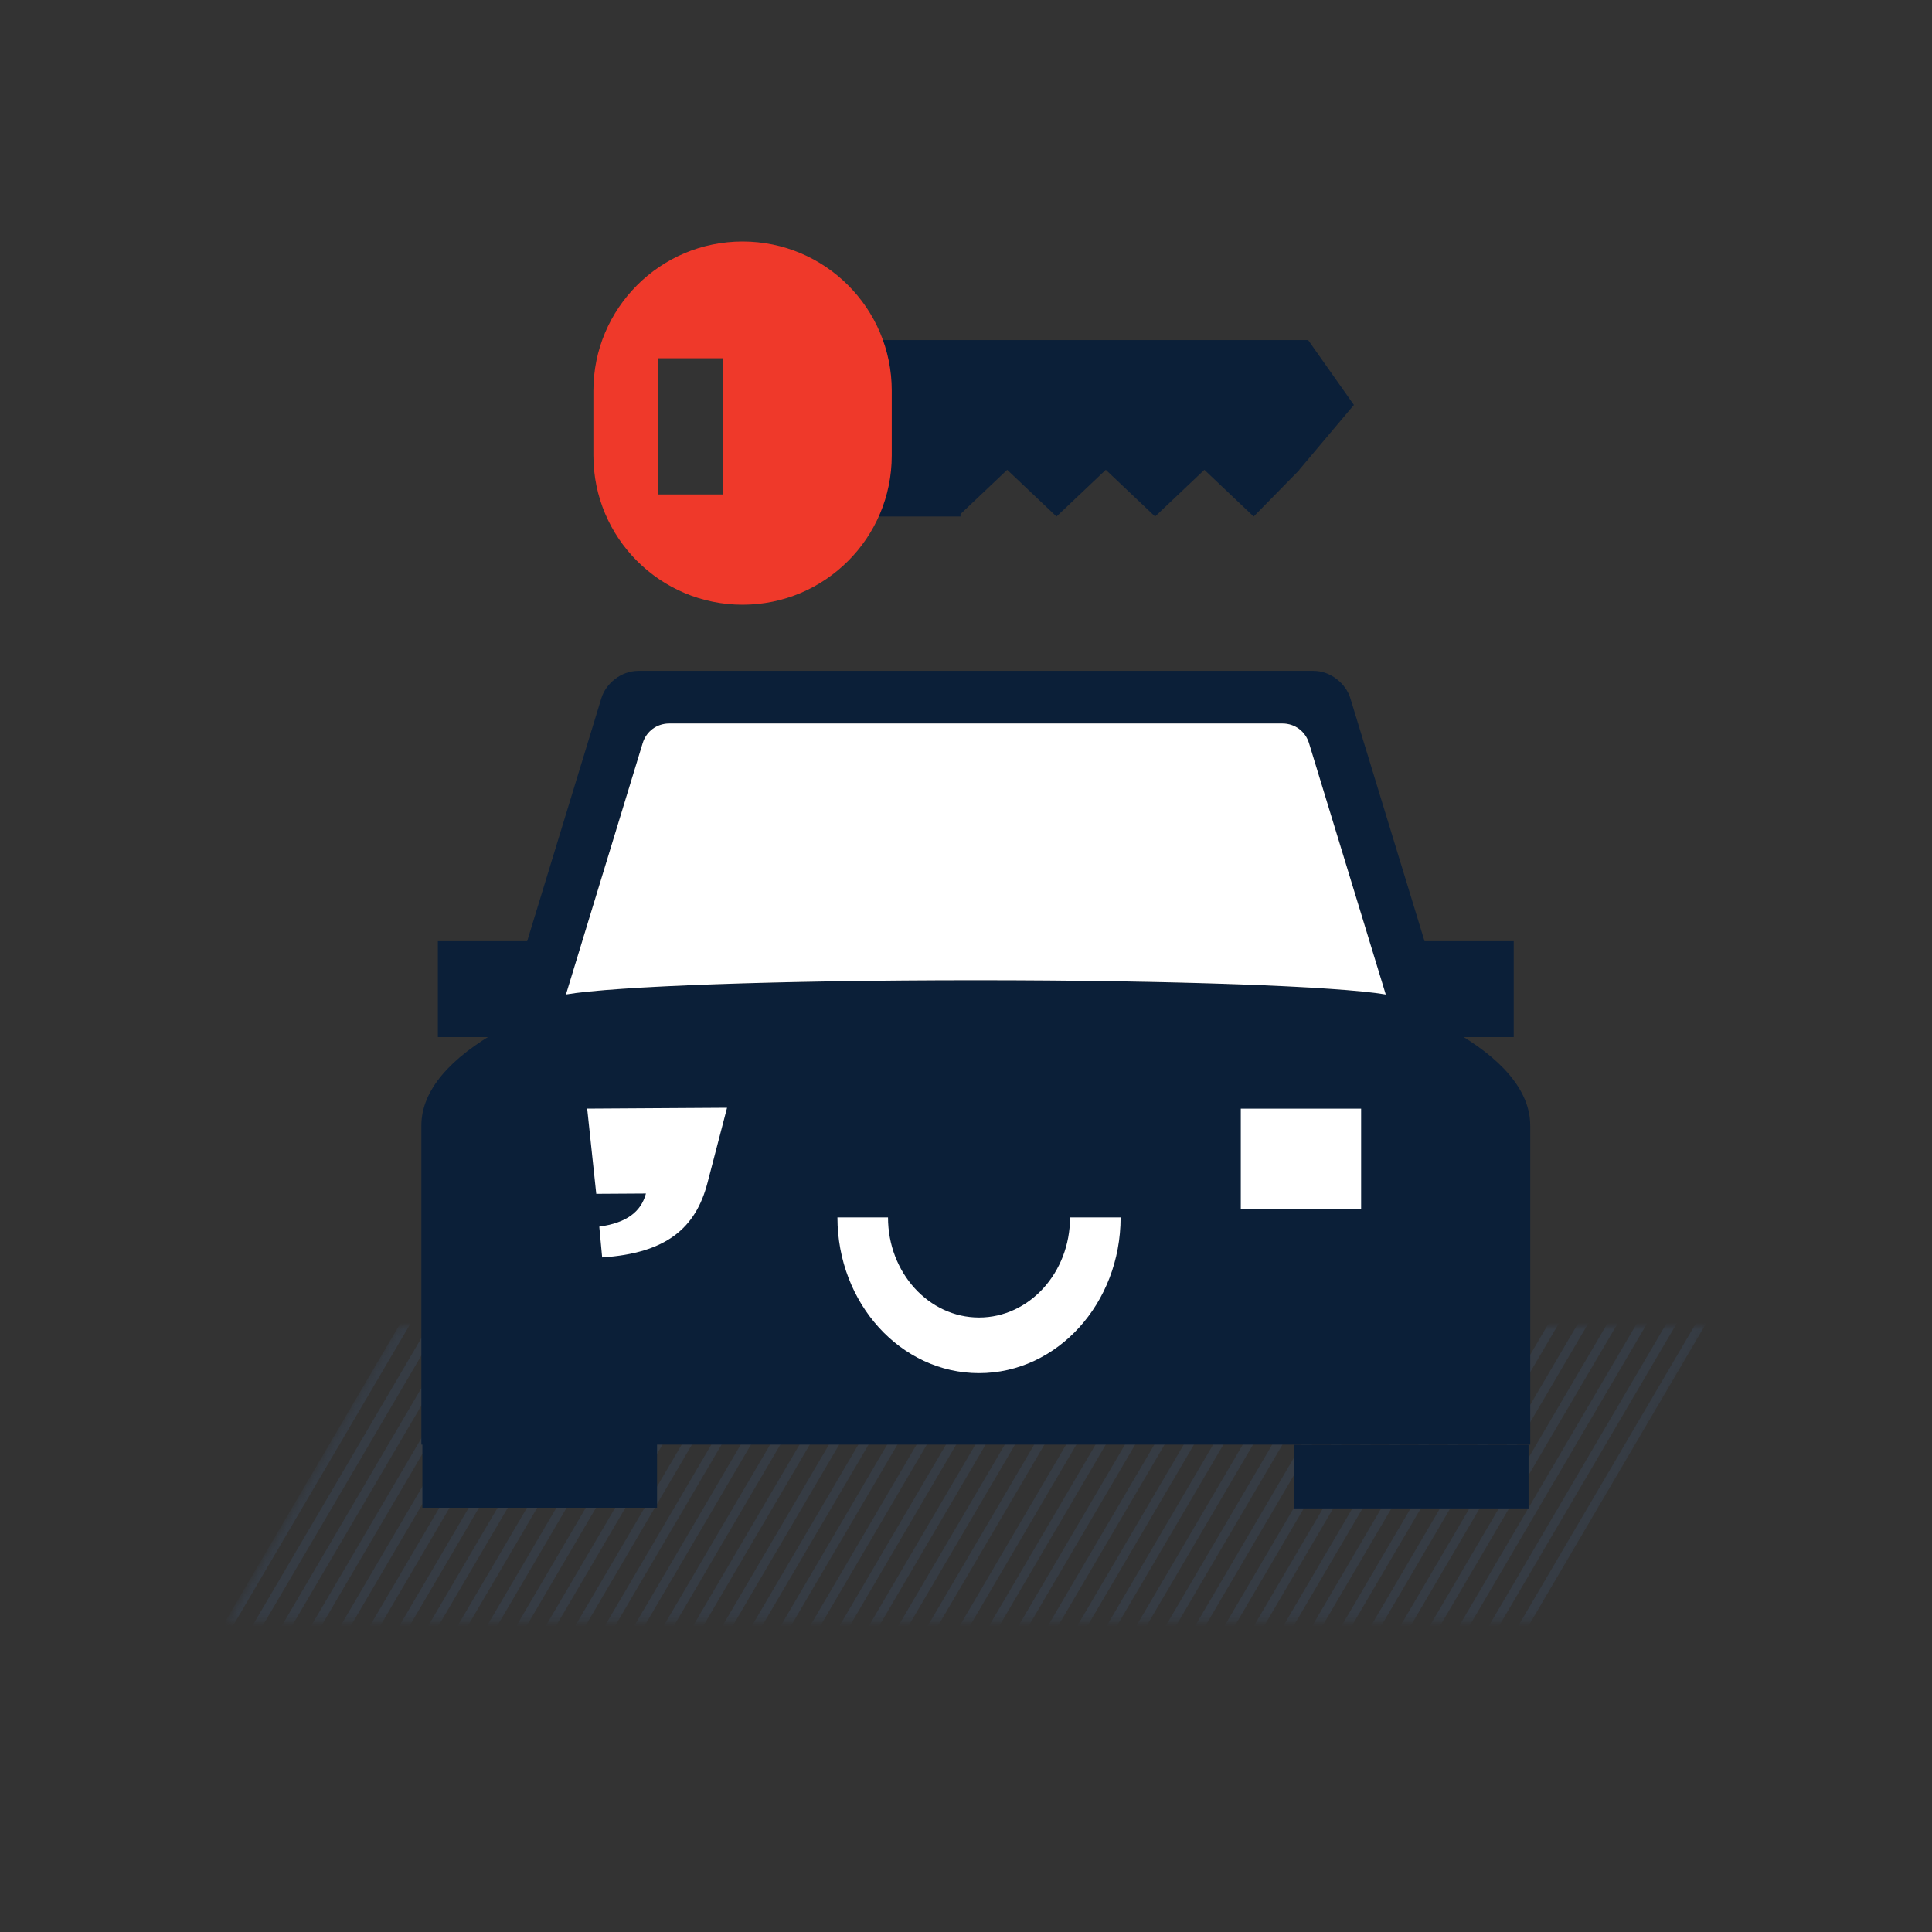
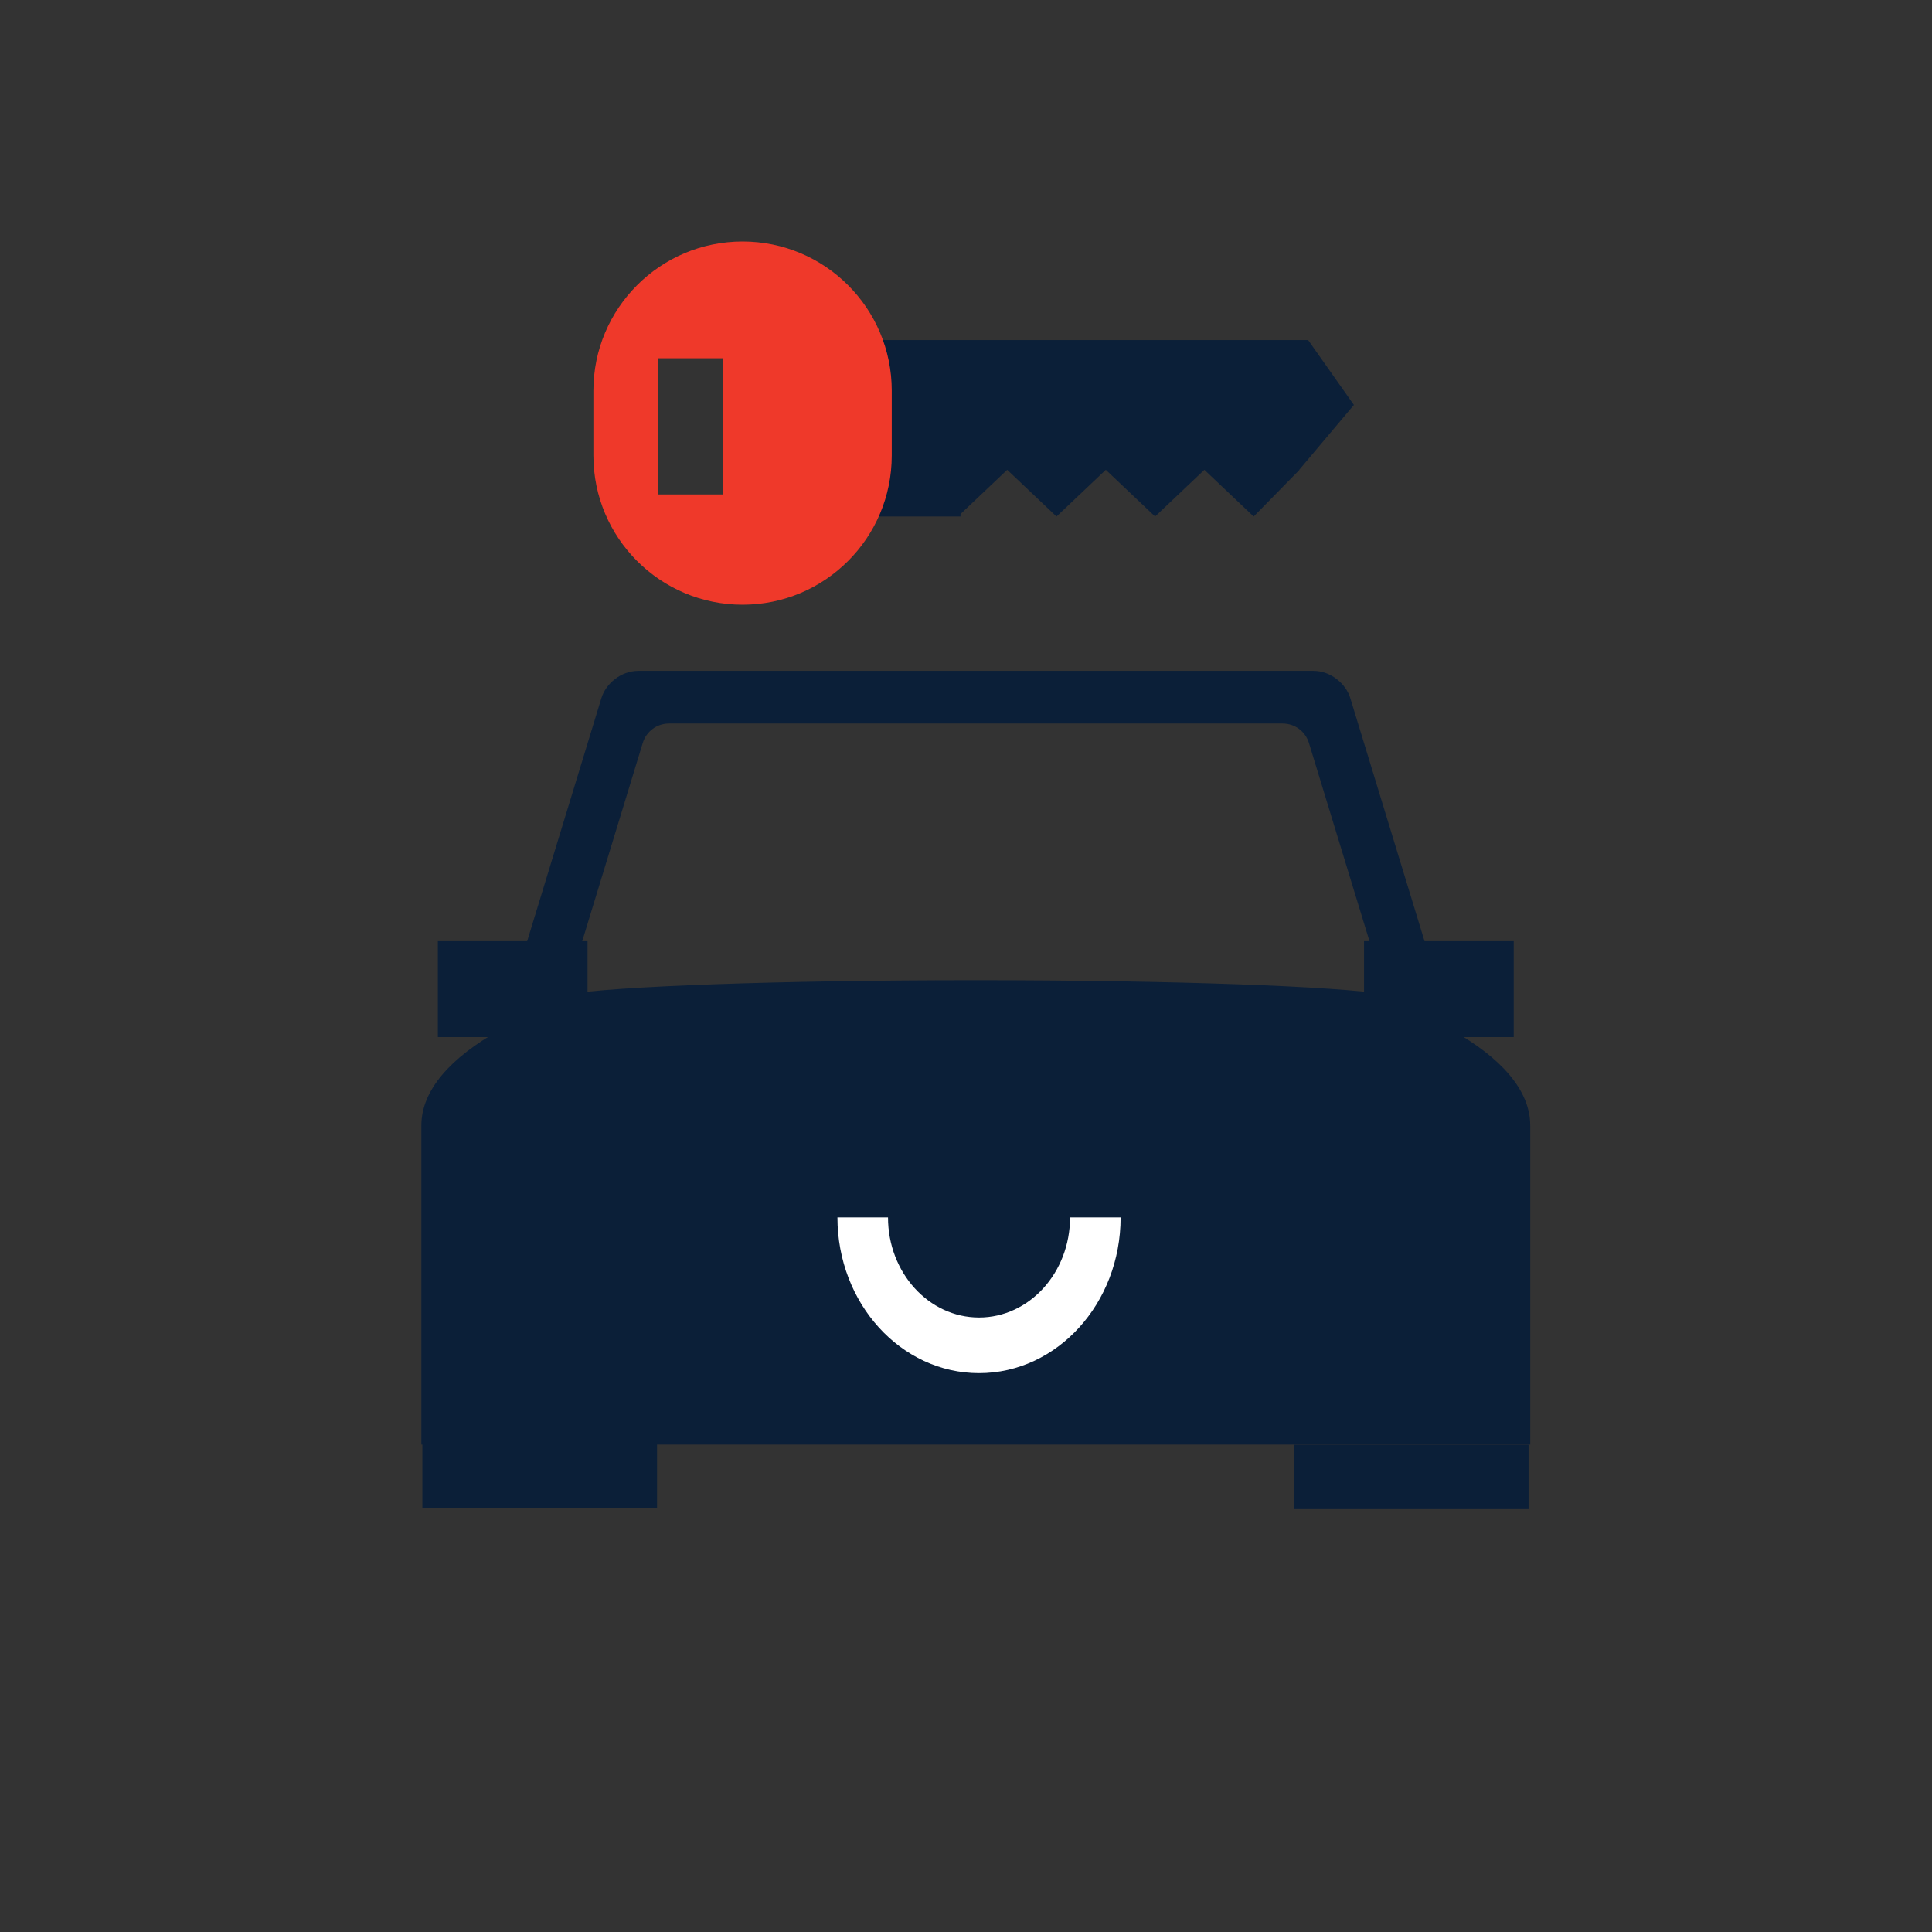
<svg xmlns="http://www.w3.org/2000/svg" xmlns:xlink="http://www.w3.org/1999/xlink" width="280" height="280" viewBox="0 0 280 280">
  <rect x="0" y="0" width="280" height="280" fill="#333333" stroke="none" />
  <defs>
-     <path id="m4c2zgc4ma" d="M25.514 0h189.091l-24.03 41.89c-.305.532-.871.86-1.484.86H0L24.03.86c.305-.532.871-.86 1.484-.86z" />
-   </defs>
+     </defs>
  <g fill="none" fill-rule="evenodd">
    <g>
      <g>
        <g>
          <g>
            <g>
              <path d="M30 30H250V250H30z" transform="translate(-1300 -1563) translate(0 800) translate(300 323) translate(960 440) translate(40)" />
              <g>
                <g transform="translate(-1300 -1563) translate(0 800) translate(300 323) translate(960 440) translate(40) translate(33 73) translate(0 119.19)">
                  <mask id="jdjn128kbb" fill="#fff">
                    <use xlink:href="#m4c2zgc4ma" />
                  </mask>
                  <g stroke-opacity=".376" mask="url(#jdjn128kbb)">
                    <g>
                      <g>
                        <path stroke="#3C4C60" stroke-width="1.282" d="M175.539.264L121.972 194.405M179.351.264L125.784 194.405M183.163.264L129.596 194.405M186.975.264L133.408 194.405M171.728.264L118.16 194.405M167.916.264L114.349 194.405M152.665.165L99.098 194.307M156.477.165L102.91 194.307M160.289.165L106.721 194.307M164.1.165L110.533 194.307M148.853.165L95.286 194.307M145.041.165L91.474 194.307M129.842.254L76.275 194.396M133.654.254L80.087 194.396M137.466.254L83.899 194.396M141.278.254L87.711 194.396M126.03.254L72.463 194.396M122.218.254L68.651 194.396M106.967.155L53.4 194.297M110.779.155L57.212 194.297M114.591.155L61.024 194.297M118.403.155L64.836 194.297M103.156.155L49.588 194.297M99.344.155L45.776 194.297M84.145.245L30.578 194.386M87.957.245L34.389 194.386M91.768.245L38.201 194.386M95.58.245L42.013 194.386M80.333.245L26.766 194.386M76.521.245L22.954 194.386M61.27.146L7.703 194.287M65.082.146L11.515 194.287M68.894.146L15.327 194.287M72.706.146L19.139 194.287M57.458.146L3.891 194.287M53.646.146L.079 194.287M198.362.175L144.795 194.316M202.174.175L148.607 194.316M205.986.175L152.419 194.316M209.798.175L156.231 194.316M194.55.175L140.983 194.316M190.738.175L137.171 194.316M244.06.184L190.492 194.326M247.871.184L194.304 194.326M251.683.184L198.116 194.326M255.495.184L201.928 194.326M240.248.184L186.681 194.326M236.436.184L182.869 194.326M221.237.273L167.67 194.415M225.049.273L171.482 194.415M228.861.273L175.293 194.415M232.673.273L179.105 194.415M217.425.273L163.858 194.415M213.613.273L160.046 194.415" transform="translate(-117.135 -156.465) rotate(15 24.859 193.612)" />
                      </g>
                      <g>
-                         <path stroke="#3C4C60" stroke-width="1.282" d="M175.539.264L121.972 194.405M179.351.264L125.784 194.405M183.163.264L129.596 194.405M186.975.264L133.408 194.405M171.728.264L118.16 194.405M167.916.264L114.349 194.405M152.665.165L99.098 194.307M156.477.165L102.91 194.307M160.289.165L106.721 194.307M164.1.165L110.533 194.307M148.853.165L95.286 194.307M145.041.165L91.474 194.307M129.842.254L76.275 194.396M133.654.254L80.087 194.396M137.466.254L83.899 194.396M141.278.254L87.711 194.396M126.03.254L72.463 194.396M122.218.254L68.651 194.396M106.967.155L53.4 194.297M110.779.155L57.212 194.297M114.591.155L61.024 194.297M118.403.155L64.836 194.297M103.156.155L49.588 194.297M99.344.155L45.776 194.297M84.145.245L30.578 194.386M87.957.245L34.389 194.386M91.768.245L38.201 194.386M95.58.245L42.013 194.386M80.333.245L26.766 194.386M76.521.245L22.954 194.386M61.27.146L7.703 194.287M65.082.146L11.515 194.287M68.894.146L15.327 194.287M72.706.146L19.139 194.287M57.458.146L3.891 194.287M53.646.146L.079 194.287M198.362.175L144.795 194.316M202.174.175L148.607 194.316M205.986.175L152.419 194.316M209.798.175L156.231 194.316M194.55.175L140.983 194.316M190.738.175L137.171 194.316M221.237.273L167.67 194.415M217.425.273L163.858 194.415M213.613.273L160.046 194.415" transform="translate(-117.135 -156.465) rotate(15 -70.558 979.185)" />
+                         <path stroke="#3C4C60" stroke-width="1.282" d="M175.539.264L121.972 194.405M179.351.264L125.784 194.405M183.163.264L129.596 194.405M186.975.264L133.408 194.405M171.728.264L118.16 194.405M167.916.264L114.349 194.405M152.665.165L99.098 194.307M156.477.165L102.91 194.307M160.289.165L106.721 194.307M164.1.165L110.533 194.307M148.853.165L95.286 194.307M145.041.165L91.474 194.307M129.842.254L76.275 194.396M133.654.254L80.087 194.396M137.466.254L83.899 194.396M141.278.254L87.711 194.396M126.03.254L72.463 194.396M122.218.254L68.651 194.396M106.967.155L53.4 194.297M110.779.155L57.212 194.297M114.591.155L61.024 194.297M118.403.155L64.836 194.297M103.156.155L49.588 194.297M99.344.155L45.776 194.297M84.145.245L30.578 194.386M87.957.245L34.389 194.386M91.768.245L38.201 194.386M95.58.245L42.013 194.386M80.333.245L26.766 194.386M76.521.245L22.954 194.386M61.27.146L7.703 194.287M65.082.146L11.515 194.287M68.894.146L15.327 194.287M72.706.146L19.139 194.287M57.458.146L3.891 194.287L.079 194.287M198.362.175L144.795 194.316M202.174.175L148.607 194.316M205.986.175L152.419 194.316M209.798.175L156.231 194.316M194.55.175L140.983 194.316M190.738.175L137.171 194.316M221.237.273L167.67 194.415M217.425.273L163.858 194.415M213.613.273L160.046 194.415" transform="translate(-117.135 -156.465) rotate(15 -70.558 979.185)" />
                      </g>
                    </g>
                  </g>
                </g>
                <g>
                  <g>
                    <g>
                      <g>
                        <g>
                          <g>
                            <path fill="#0B1F38" d="M136.853 53.726L158.546 53.726 158.546 39.828 136.853 39.828zM2.625 53.726L24.317 53.726 24.317 39.828 2.625 39.828z" transform="translate(-1300 -1563) translate(0 800) translate(300 323) translate(960 440) translate(40) translate(33 73) translate(27.36) translate(0 23.43) translate(.474) translate(0 .147)" />
                            <path fill="#0B1F38" d="M21.188 47.55c6.915-1.19 30.89-2.068 59.398-2.068 28.531 0 52.524.88 59.416 2.071L128.876 11.13c-.524-1.721-2.051-2.85-3.85-2.85H36.159c-1.799 0-3.325 1.129-3.85 2.85L21.188 47.55zm139.75 18.984v46.251H.234V66.534c0-5.07 4.174-9.812 11.428-13.864.024-.117.056-.234.092-.352L26.327 4.593C26.964 2.505 29.165.65 31.657.65h97.872c2.493 0 4.694 1.856 5.331 3.944l14.577 47.725c.037.121.07.245.096.366 7.24 4.048 11.405 8.785 11.405 13.85z" transform="translate(-1300 -1563) translate(0 800) translate(300 323) translate(960 440) translate(40) translate(33 73) translate(27.36) translate(0 23.43) translate(.474) translate(0 .147)" />
                            <path fill="#FFF" d="M81.054 94.368c7.285 0 13.191-6.497 13.191-14.511h7.329c0 12.466-9.187 22.572-20.52 22.572s-20.52-10.106-20.52-22.572h7.329c0 8.014 5.906 14.51 13.191 14.51z" transform="translate(-1300 -1563) translate(0 800) translate(300 323) translate(960 440) translate(40) translate(33 73) translate(27.36) translate(0 23.43) translate(.474) translate(0 .147)" />
                          </g>
                          <g fill="#FFF">
-                             <path d="M.668.653l1.314 12.348 7.201-.045c-.722 2.698-2.876 4.263-6.762 4.799l.417 4.463c9.28-.614 13.559-4.23 15.267-10.822L20.938.527.668.653zM95.393 15.244L112.833 15.244 112.833.654 95.393.654z" transform="translate(-1300 -1563) translate(0 800) translate(300 323) translate(960 440) translate(40) translate(33 73) translate(27.36) translate(0 23.43) translate(.474) translate(23.598 63.588)" />
-                           </g>
+                             </g>
                        </g>
-                         <path fill="#FFF" d="M21.188 47.697c6.915-1.19 30.89-2.068 59.398-2.068 28.531 0 52.524.88 59.416 2.071l-11.126-36.423c-.524-1.721-2.051-2.85-3.85-2.85H36.159c-1.799 0-3.325 1.129-3.85 2.85l-11.121 36.42z" transform="translate(-1300 -1563) translate(0 800) translate(300 323) translate(960 440) translate(40) translate(33 73) translate(27.36) translate(0 23.43) translate(.474)" />
                        <path fill="#0B1F38" d="M160.695 112.957v9.221h-34.009v-9.22h34.01zm-126.305-.096v9.22H.38v-9.22h34.01z" transform="translate(-1300 -1563) translate(0 800) translate(300 323) translate(960 440) translate(40) translate(33 73) translate(27.36) translate(0 23.43) translate(.474)" />
                      </g>
                    </g>
                  </g>
                </g>
              </g>
              <g>
                <path fill="#0B1F38" d="M30.644 39.856v-6.768h-6.392v-18.8h79.336l6.63 9.4-7.92 9.4h.04l-6.646 6.768-7.144-6.768-7.144 6.768-7.144-6.768-7.144 6.768-7.144-6.768-6.769 6.412.001.356h-22.56z" transform="translate(-1300 -1563) translate(0 800) translate(300 323) translate(960 440) translate(40) translate(86 35)" />
                <path fill="#EF392A" d="M21.62 0c11.94 0 21.62 9.68 21.62 21.62v9.4c0 11.94-9.68 21.62-21.62 21.62C9.68 52.64 0 42.96 0 31.02v-9.4C0 9.68 9.68 0 21.62 0zM18.8 16.92H9.4v19.74h9.4V16.92z" transform="translate(-1300 -1563) translate(0 800) translate(300 323) translate(960 440) translate(40) translate(86 35)" />
              </g>
            </g>
          </g>
        </g>
      </g>
    </g>
  </g>
</svg>